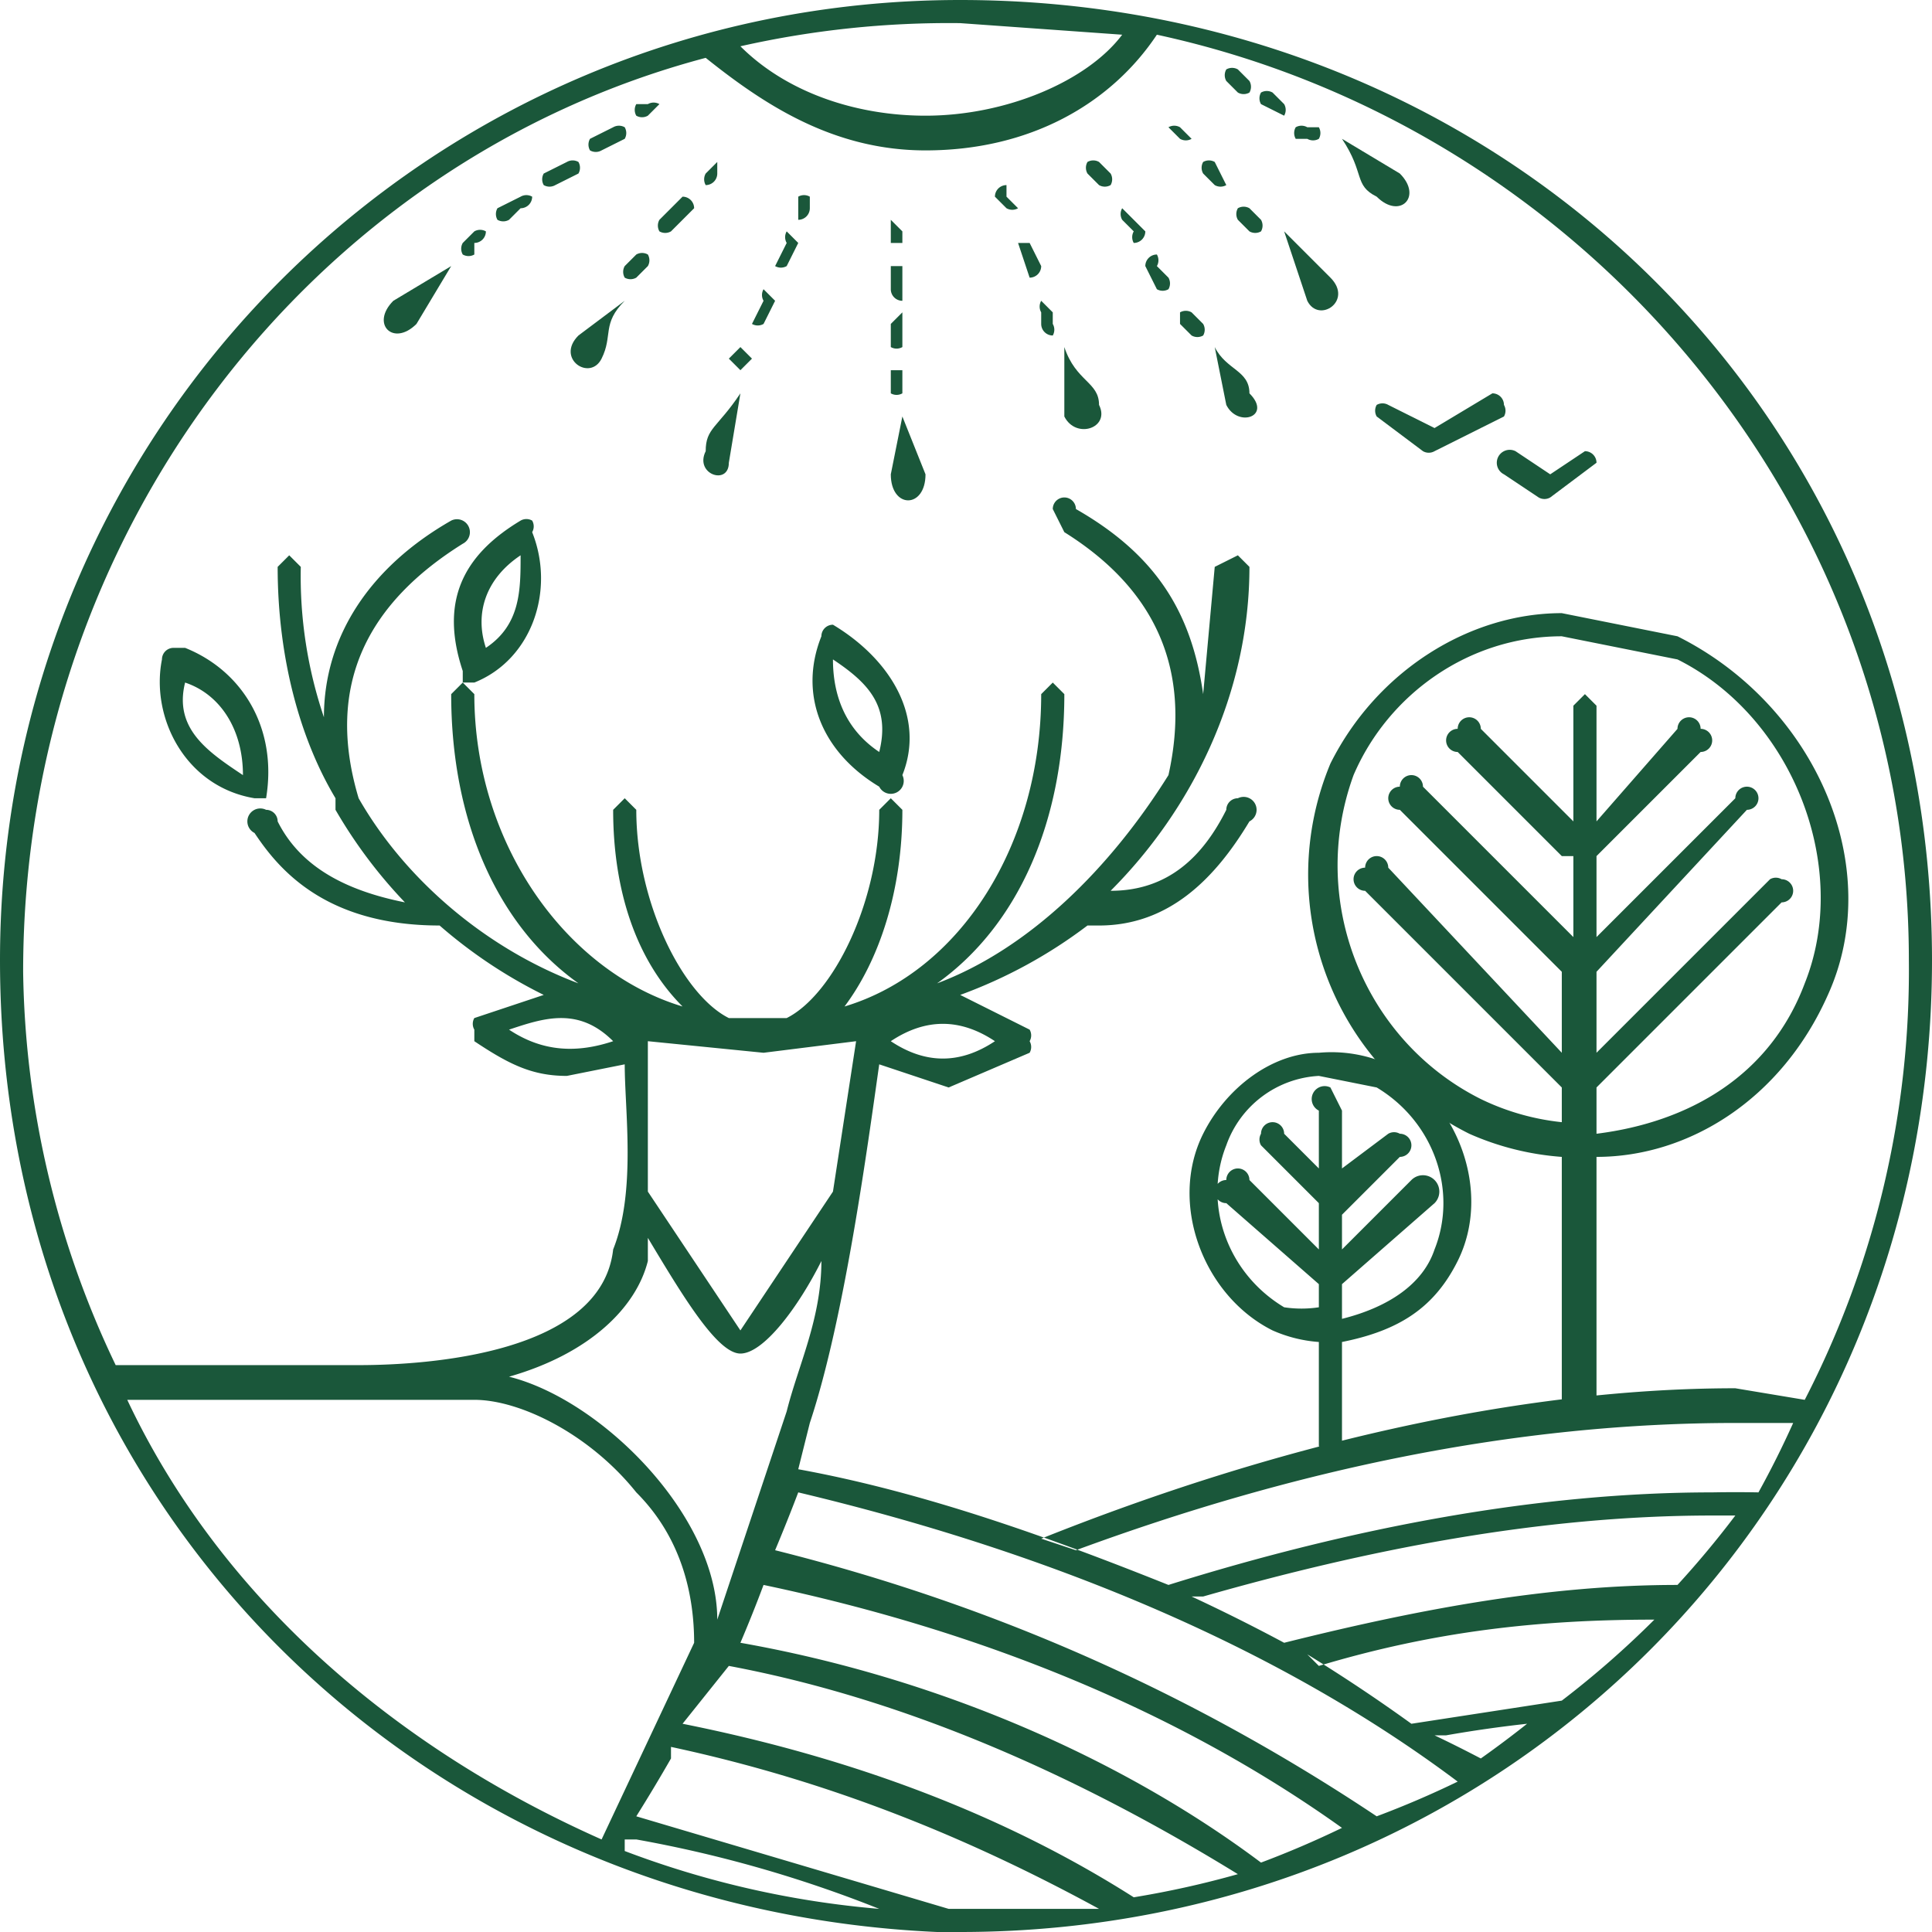
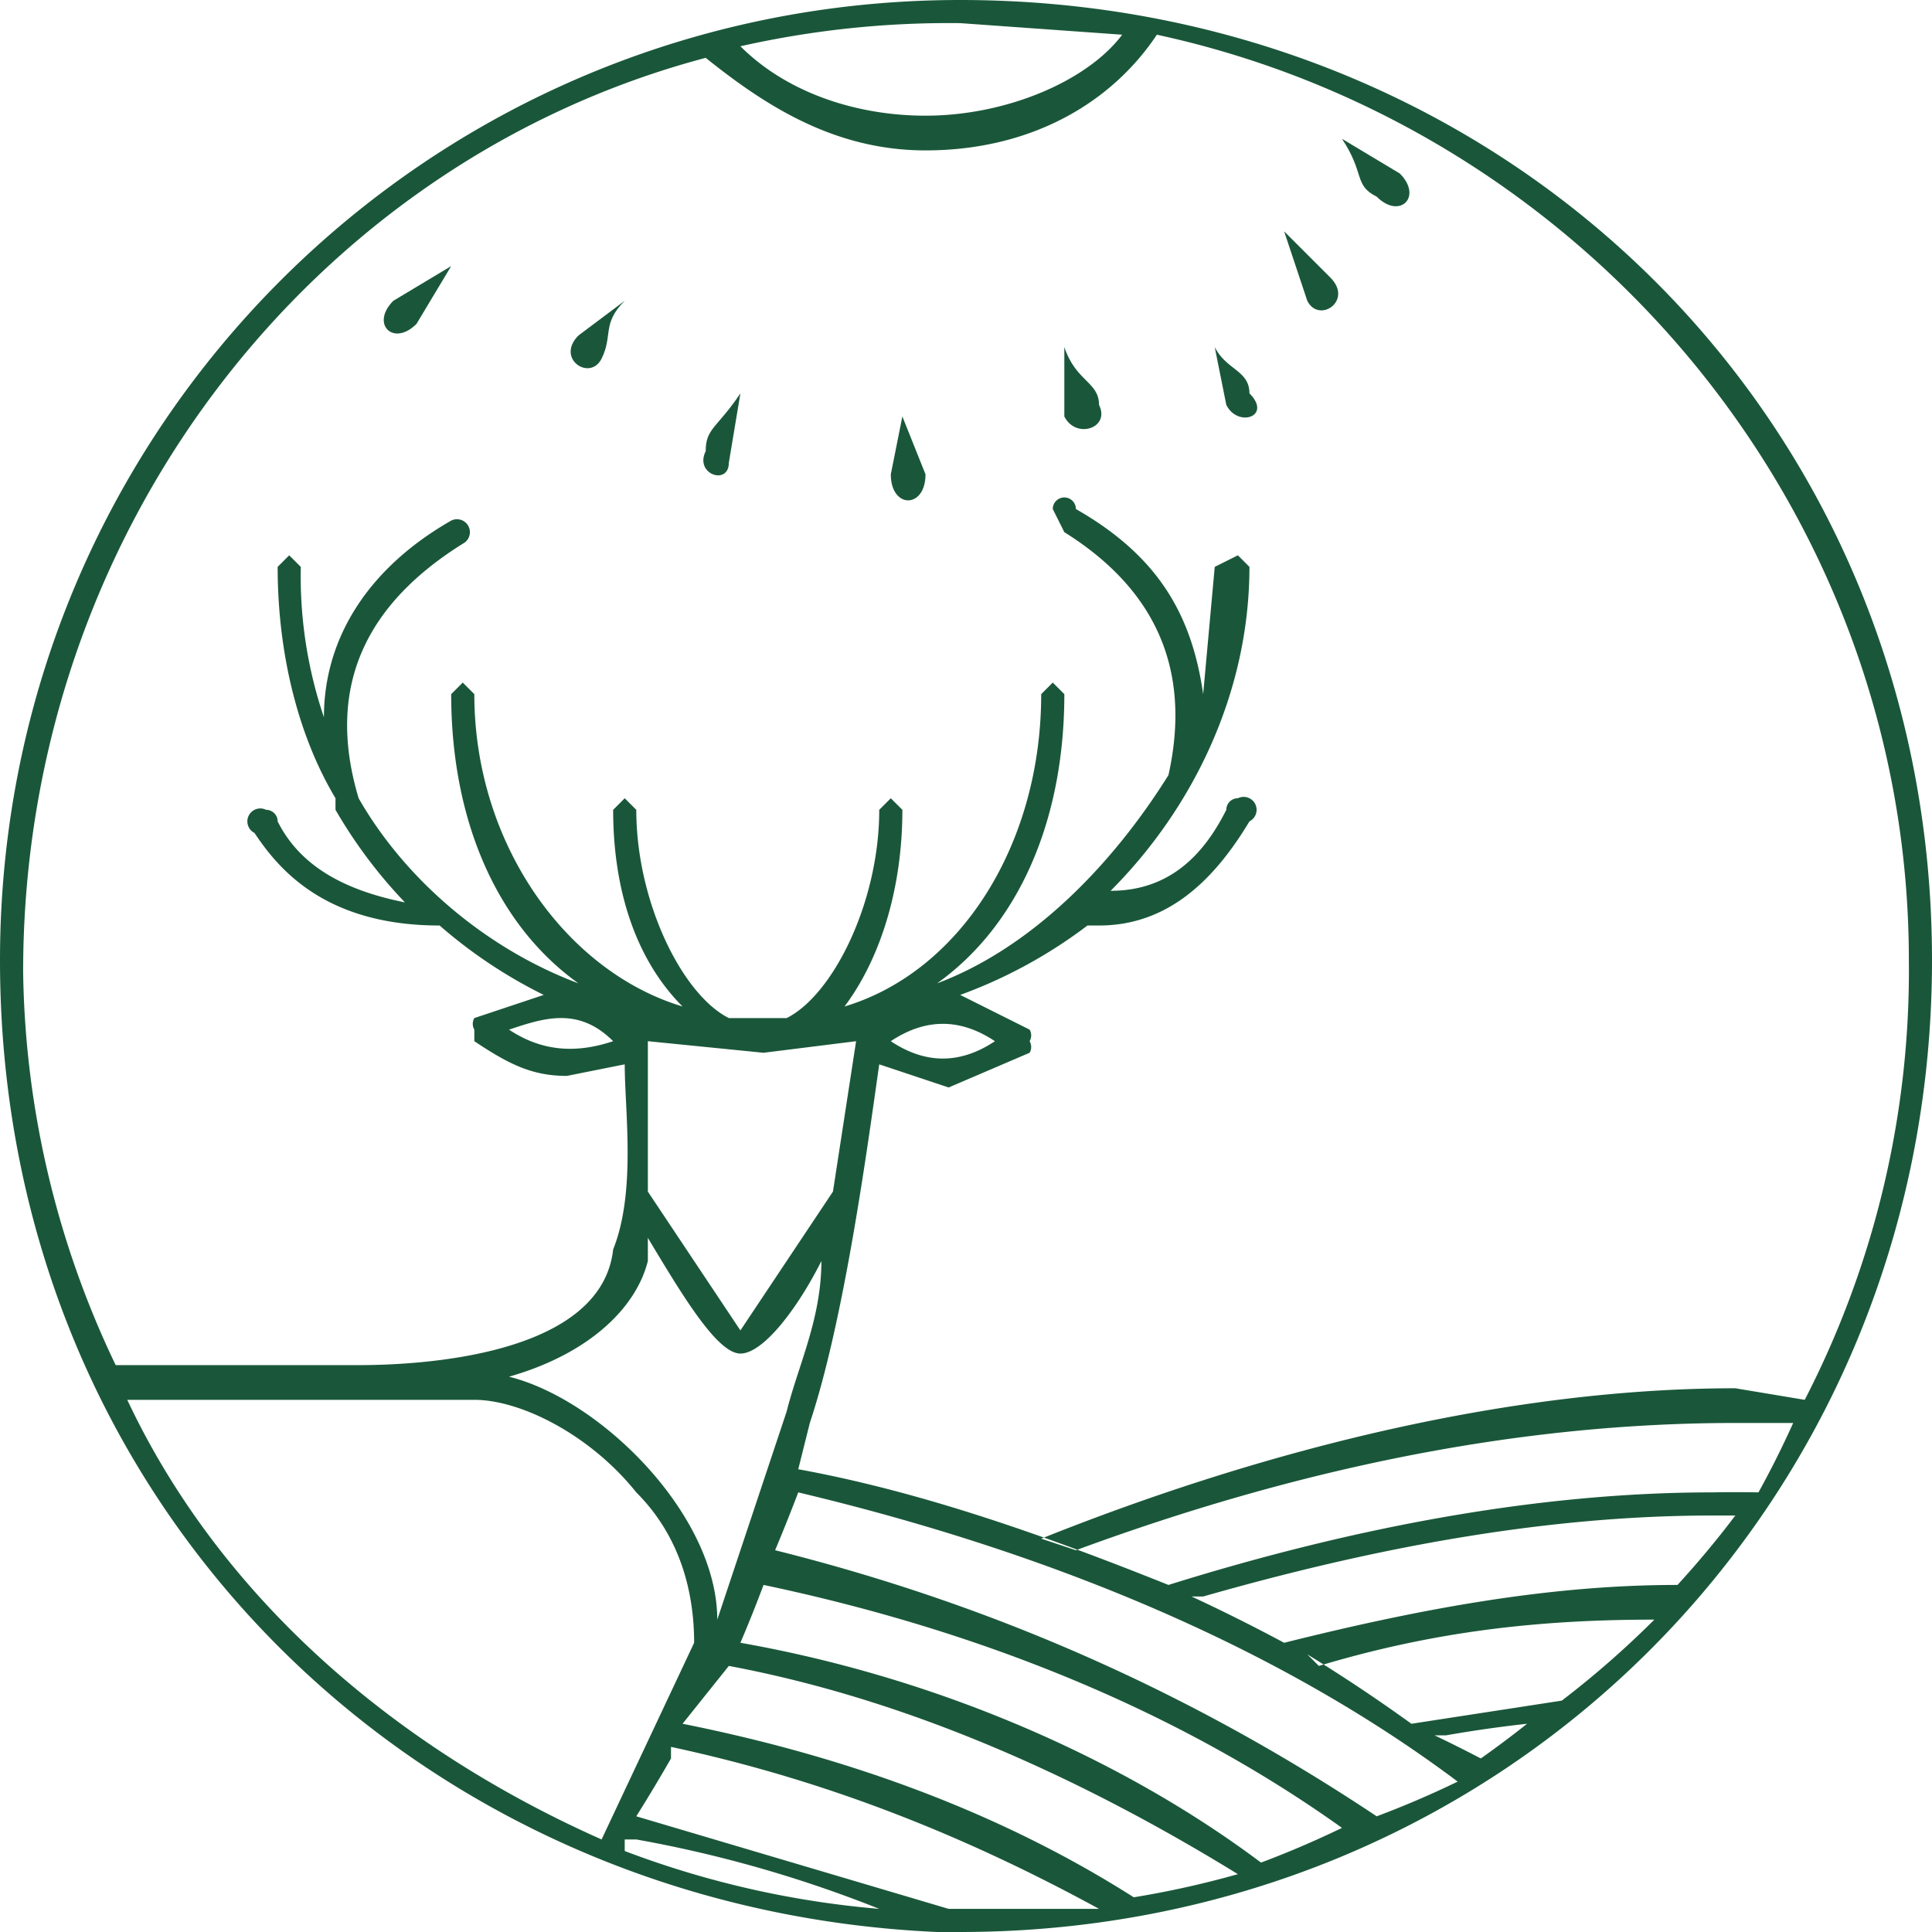
<svg xmlns="http://www.w3.org/2000/svg" width="167" height="167" fill="none">
  <g fill="#1A573A" clip-path="url(#a)">
    <path fill-rule="evenodd" d="M119 17c-2-1-1-2-3-5l5 3c2 2 0 4-2 2zm-6 9l-2-6 4 4c2 2-1 4-2 2m-7 9l-1-5c1 2 3 2 3 4 2 2-1 3-2 1zm-14 1v-6c1 3 3 3 3 5 1 2-2 3-3 1m-12 5l-2-5-1 5c0 3 3 3 3 0zm-17-1l1-6c-2 3-3 3-3 5-1 2 2 3 2 1zm-11-9c1-2 0-3 2-5l-4 3c-2 2 1 4 2 2m-16-3l3-5-5 3c-2 2 0 4 2 2" clip-rule="evenodd" />
-     <path d="M114 12a1 1 0 0 1-1 0h-1a1 1 0 0 1 0-1 1 1 0 0 1 1 0h1a1 1 0 0 1 0 1zm-3-2l-2-1a1 1 0 0 1 0-1 1 1 0 0 1 1 0l1 1a1 1 0 0 1 0 1zm-3-2a1 1 0 0 1-1 0l-1-1a1 1 0 0 1 0-1 1 1 0 0 1 1 0l1 1a1 1 0 0 1 0 1m0 12l-1-1a1 1 0 0 1 0-1 1 1 0 0 1 1 0l1 1a1 1 0 0 1 0 1 1 1 0 0 1-1 0m-2-4a1 1 0 0 1-1 0l-1-1a1 1 0 0 1 0-1 1 1 0 0 1 1 0l1 2m-4-4l-1-1a1 1 0 0 1 1 0l1 1a1 1 0 0 1-1 0m1 17l-1-1v-1a1 1 0 0 1 1 0l1 1a1 1 0 0 1 0 1 1 1 0 0 1-1 0zm-2-4a1 1 0 0 1-1 0l-1-2a1 1 0 0 1 1-1 1 1 0 0 1 0 1l1 1a1 1 0 0 1 0 1zm-3-4a1 1 0 0 1 0-1l-1-1a1 1 0 0 1 0-1l2 2a1 1 0 0 1-1 1zm-3-5l-1-1a1 1 0 0 1 0-1 1 1 0 0 1 1 0l1 1a1 1 0 0 1 0 1 1 1 0 0 1-1 0zm-4 13a1 1 0 0 1-1-1v-1a1 1 0 0 1 0-1l1 1v1a1 1 0 0 1 0 1m-2-5l-1-3h1l1 2a1 1 0 0 1-1 1m-2-6l-1-1a1 1 0 0 1 1-1v1l1 1a1 1 0 0 1-1 0m-9 16a1 1 0 0 1-1 0v-2h1v2zm0-4a1 1 0 0 1-1 0v-2l1-1v3zm0-4a1 1 0 0 1-1-1v-2h1v3zm-1-5v-1-1l1 1v1h-1zM64 32l-1-1 1-1 1 1-1 1m1-4l1-2a1 1 0 0 1 0-1l1 1-1 2a1 1 0 0 1-1 0m2-5l1-2a1 1 0 0 1 0-1l1 1-1 2a1 1 0 0 1-1 0m2-4v-2a1 1 0 0 1 1 0v1a1 1 0 0 1-1 1m-14 5a1 1 0 0 1-1 0 1 1 0 0 1 0-1l1-1a1 1 0 0 1 1 0 1 1 0 0 1 0 1l-1 1m3-4a1 1 0 0 1-1 0 1 1 0 0 1 0-1l2-2a1 1 0 0 1 1 1l-2 2m3-4a1 1 0 0 1 0-1l1-1v1a1 1 0 0 1-1 1m-21 6a1 1 0 0 1 0-1l1-1a1 1 0 0 1 1 0 1 1 0 0 1-1 1v1a1 1 0 0 1-1 0m4-3a1 1 0 0 1-1 0 1 1 0 0 1 0-1l2-1a1 1 0 0 1 1 0 1 1 0 0 1-1 1l-1 1m4-3a1 1 0 0 1-1 0 1 1 0 0 1 0-1l2-1a1 1 0 0 1 1 0 1 1 0 0 1 0 1l-2 1m4-3a1 1 0 0 1-1 0 1 1 0 0 1 0-1l2-1a1 1 0 0 1 1 0 1 1 0 0 1 0 1l-2 1m4-3a1 1 0 0 1-1 0 1 1 0 0 1 0-1h1a1 1 0 0 1 1 0l-1 1m89 45l-10-2c-8 0-16 5-20 13-5 12 0 26 12 32a24 24 0 0 0 8 2v22l2 1 1-1v-22c8 0 16-5 20-14 5-11-1-25-13-31zm11 30c-3 8-10 12-18 13v-4l16-16a1 1 0 0 0 0-2 1 1 0 0 0-1 0l-15 15v-7l13-14a1 1 0 1 0-1-1l-12 12v-7l9-9a1 1 0 0 0 0-2 1 1 0 0 0-2 0l-7 8V61l-1-1-1 1v10l-8-8a1 1 0 0 0-2 0 1 1 0 0 0 0 2l9 9h1v7l-13-13a1 1 0 0 0-2 0 1 1 0 0 0 0 2l14 14v7l-15-16a1 1 0 0 0-2 0 1 1 0 0 0 0 2l17 17v3a21 21 0 0 1-7-2c-10-5-15-17-11-28 3-7 10-12 18-12l10 2c10 5 15 18 11 28z" />
-     <path d="M120 92a12 12 0 0 0-6-1c-4 0-8 3-10 7-3 6 0 14 6 17a12 12 0 0 0 4 1v9l1 1 1-1v-9c5-1 8-3 10-7 3-6 0-14-6-17zm4 16c-1 3-4 5-8 6v-3l8-7a1 1 0 1 0-2-2l-6 6v-3l5-5a1 1 0 0 0 0-2 1 1 0 0 0-1 0l-4 3v-5l-1-2a1 1 0 0 0-1 2v5l-3-3a1 1 0 0 0-2 0 1 1 0 0 0 0 1l5 5v4l-6-6a1 1 0 0 0-2 0 1 1 0 0 0 0 2l8 7v2a10 10 0 0 1-3 0c-5-3-7-9-5-14a9 9 0 0 1 8-6l5 1c5 3 7 9 5 14z" />
-     <path fill-rule="evenodd" d="M72 54a1 1 0 0 0-1 1c-2 5 0 10 5 13a1 1 0 0 0 2-1c2-5-1-10-6-13zm4 11c-3-2-4-5-4-8 3 2 5 4 4 8M46 45a1 1 0 0 0-1 0c-5 3-7 7-5 13v1h1c5-2 7-8 5-13a1 1 0 0 0 0-1m-4 11c-1-3 0-6 3-8 0 3 0 6-3 8m-26 0h-1a1 1 0 0 0-1 1c-1 5 2 11 8 12h1c1-6-2-11-7-13zm0 3c3 1 5 4 5 8-3-2-6-4-5-8" clip-rule="evenodd" />
    <path fill-rule="evenodd" d="M83 0C37 0 0 37 0 83c0 47 36 82 81 84h2c47 0 84-37 84-84S130 0 83 0m0 2l14 1c-3 4-10 7-17 7-6 0-12-2-16-6a82 82 0 0 1 19-2zM11 121h30c4 0 10 3 14 8 4 4 5 9 5 13l-8 17c-18-8-33-21-41-38m45-31l10 1 8-1-2 13-8 12-8-12V90m8 27c2 0 5-4 7-8 0 5-2 9-3 13l-6 18c0-9-10-19-18-21 7-2 11-6 12-10v-2c3 5 6 10 8 10zm-10 43v-1h1a108 108 0 0 1 21 6 81 81 0 0 1-22-5m29 5h-1l-27-8a147 147 0 0 0 3-5v-1c14 3 26 8 37 14H83m15-1c-11-7-24-12-39-15l4-5c16 3 31 10 44 18a81 81 0 0 1-9 2zm11-3c-12-9-28-16-45-19a119 119 0 0 0 2-5c19 4 36 11 50 21a83 83 0 0 1-7 3zm10-4c-15-10-32-18-52-23a162 162 0 0 0 2-5c21 5 41 13 57 25a82 82 0 0 1-7 3zm9-5a117 117 0 0 0-4-2h1a110 110 0 0 1 7-1 91 91 0 0 1-4 3zm7-5l-13 2a144 144 0 0 0-9-6l1 1c10-3 19-4 29-4a81 81 0 0 1-8 7zm10-10c-11 0-22 2-34 5a158 158 0 0 0-8-4h1c14-4 29-7 44-7h2a82 82 0 0 1-5 6zm-52-3c19-7 38-11 57-11h5a81 81 0 0 1-3 6 110 110 0 0 0-4 0c-15 0-31 3-47 8-10-4-21-8-32-10l1-4c3-9 5-24 6-31l6 2 7-3a1 1 0 0 0 0-1 1 1 0 0 0 0-1l-6-3a42 42 0 0 0 11-6h1c6 0 10-4 13-9a1 1 0 0 0-1-2 1 1 0 0 0-1 1c-2 4-5 7-10 7 7-7 12-17 12-28l-1-1-2 1-1 11c-1-7-4-12-11-16a1 1 0 0 0-2 0l1 2c8 5 11 12 9 21-5 8-12 15-20 18 7-5 11-14 11-25l-1-1-1 1c0 13-7 24-17 27 3-4 5-10 5-17l-1-1-1 1c0 8-4 16-8 18h-2-3c-4-2-8-10-8-18l-1-1-1 1c0 7 2 13 6 17-10-3-18-14-18-27l-1-1-1 1c0 11 4 20 11 25-8-3-15-9-19-16-3-10 1-17 9-22a1 1 0 1 0-1-2c-7 4-11 10-11 17a38 38 0 0 1-2-13l-1-1-1 1c0 8 2 15 5 20v1a42 42 0 0 0 6 8c-5-1-9-3-11-7a1 1 0 0 0-1-1 1 1 0 0 0-1 2c2 3 6 8 16 8a42 42 0 0 0 9 6l-6 2a1 1 0 0 0 0 1v1c3 2 5 3 8 3l5-1c0 4 1 11-1 16-1 9-16 10-22 10H10a81 81 0 0 1-8-34C2 46 27 14 61 5c5 4 11 8 19 8 9 0 16-4 20-10 37 8 65 41 65 80a81 81 0 0 1-9 38l-6-1c-19 0-40 5-60 13l3 1zM77 90c3-2 6-2 9 0-3 2-6 2-9 0m-24 0c-3 1-6 1-9-1 3-1 6-2 9 1" clip-rule="evenodd" />
-     <path d="M134 43a1 1 0 0 1-1 0l-3-2a1 1 0 1 1 1-2l3 2 3-2a1 1 0 0 1 1 1l-4 3zm-10-4a1 1 0 0 1-1 0l-4-3a1 1 0 0 1 0-1 1 1 0 0 1 1 0l4 2 5-3a1 1 0 0 1 1 1 1 1 0 0 1 0 1l-6 3" />
  </g>
  <defs>
    <clipPath id="a">
      <path fill="#fff" d="M0 0h167v167H0z" />
    </clipPath>
  </defs>
</svg>